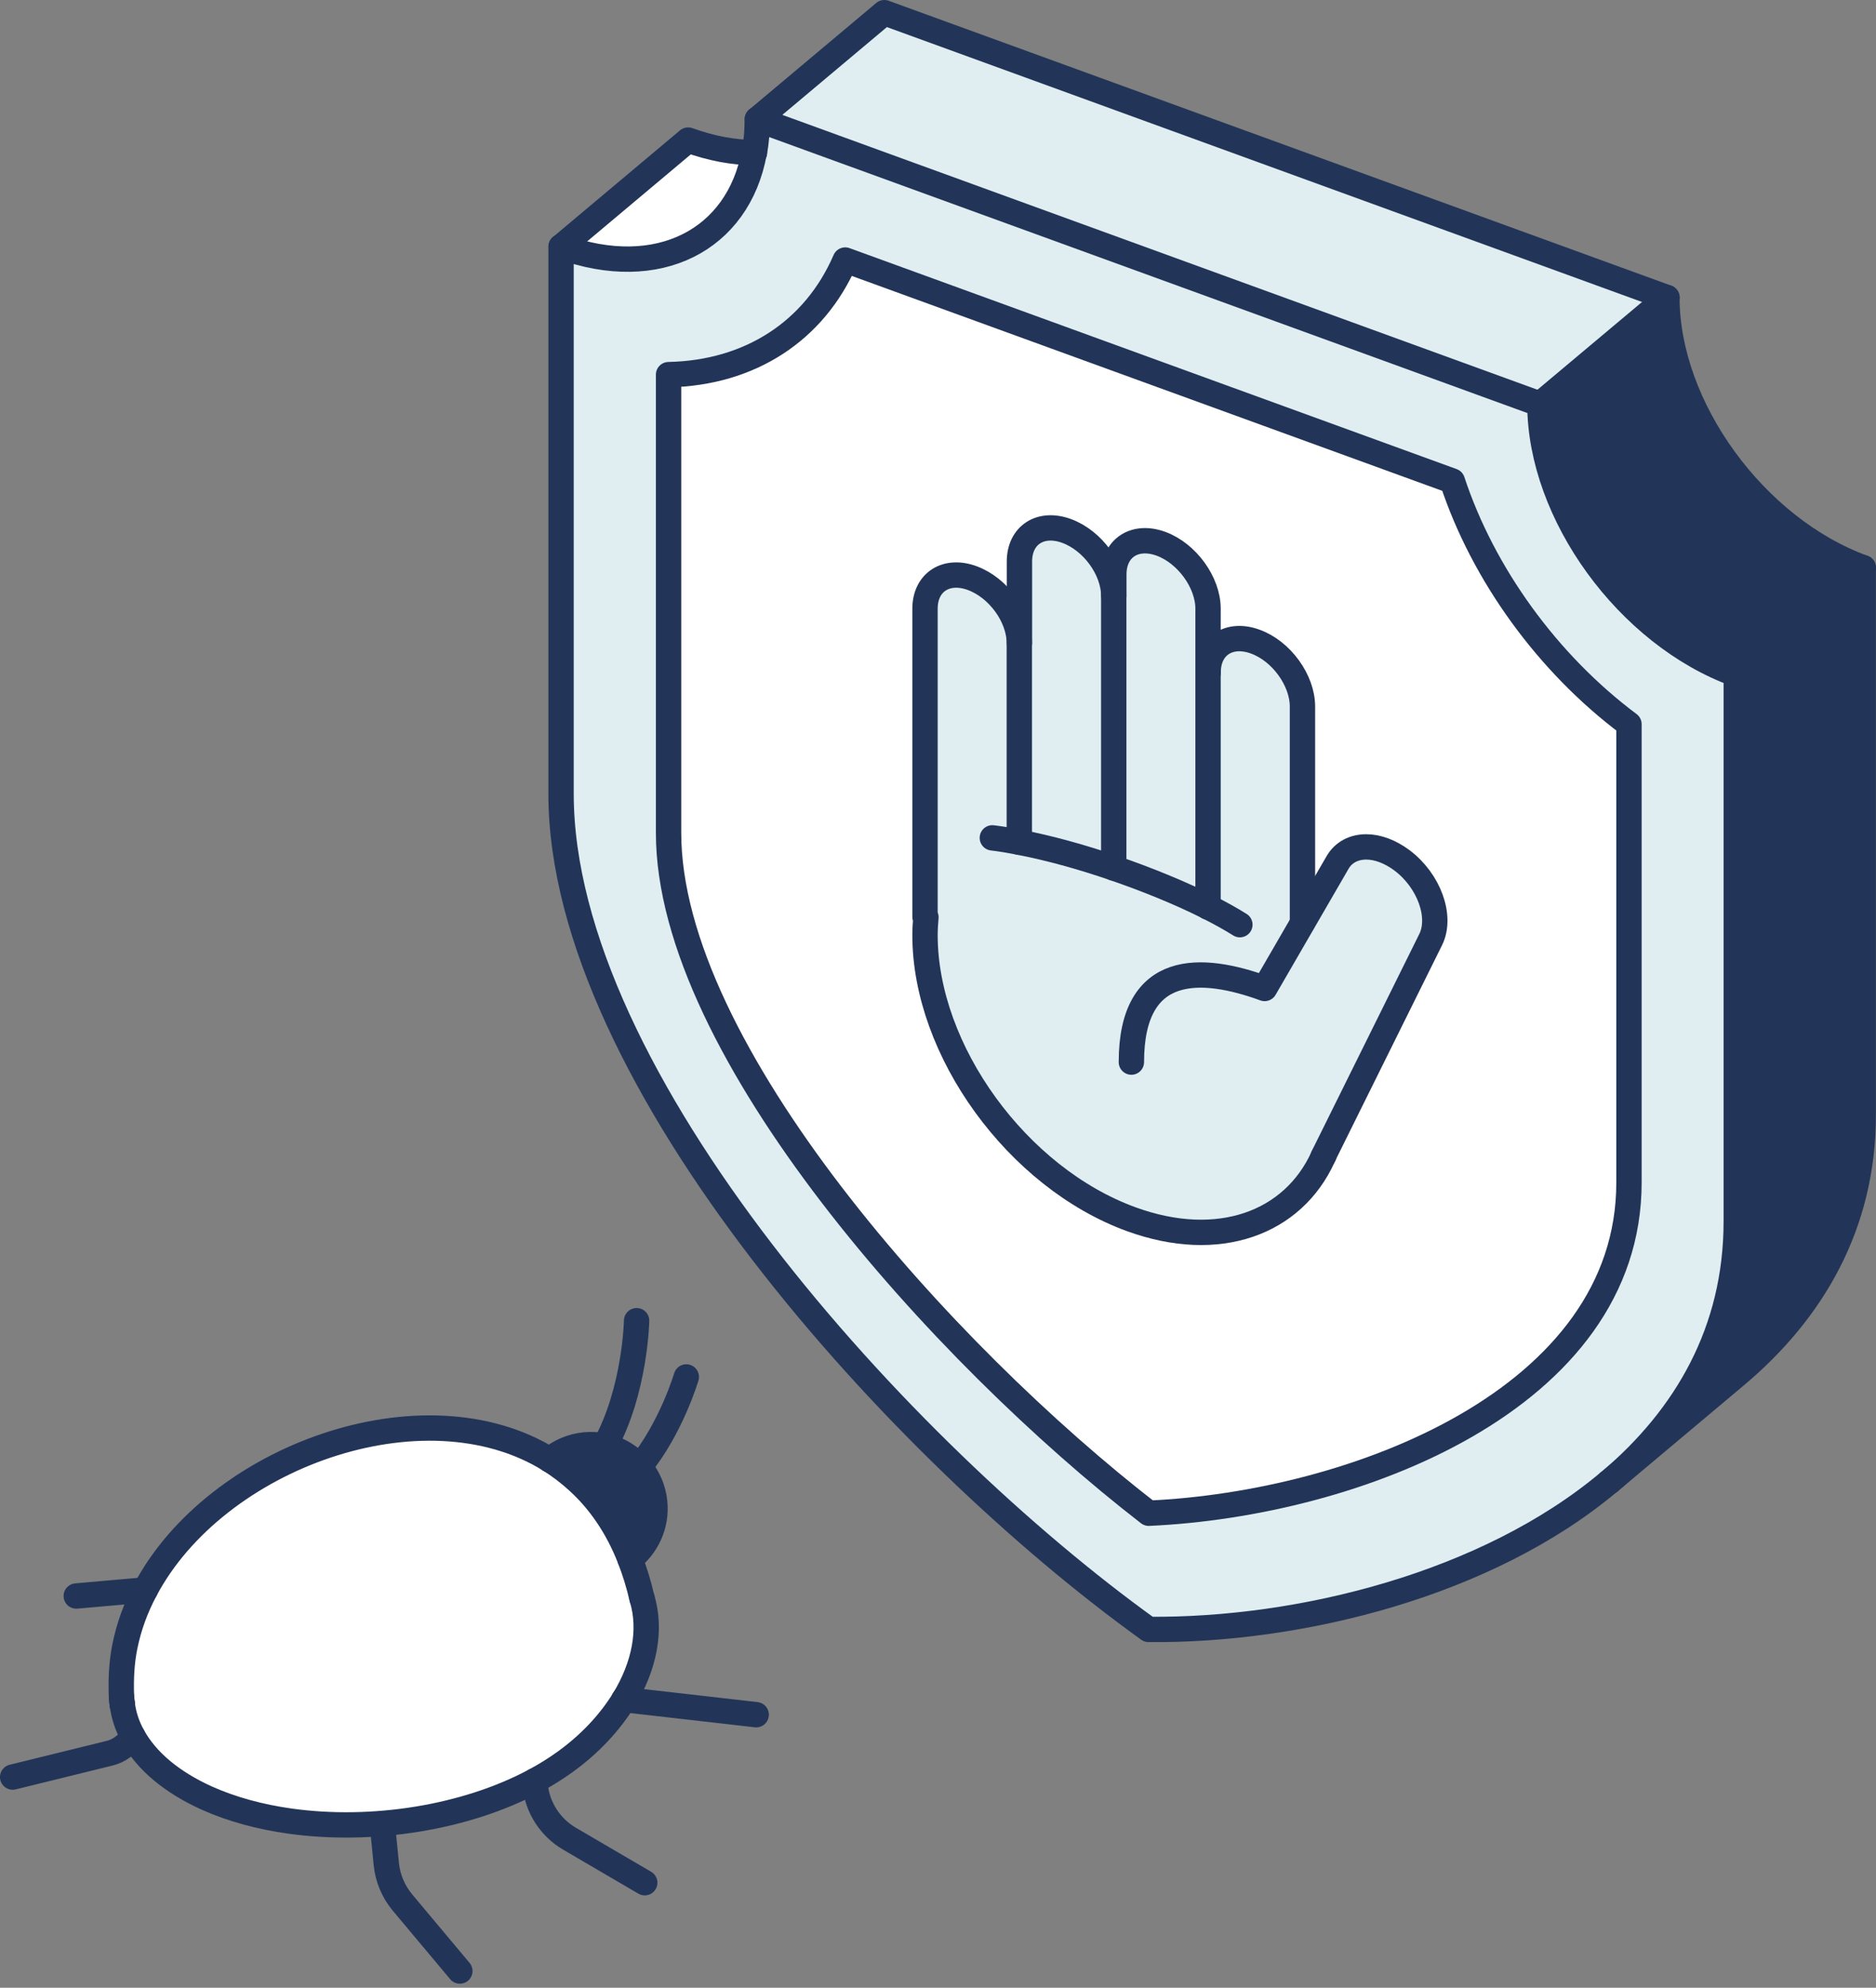
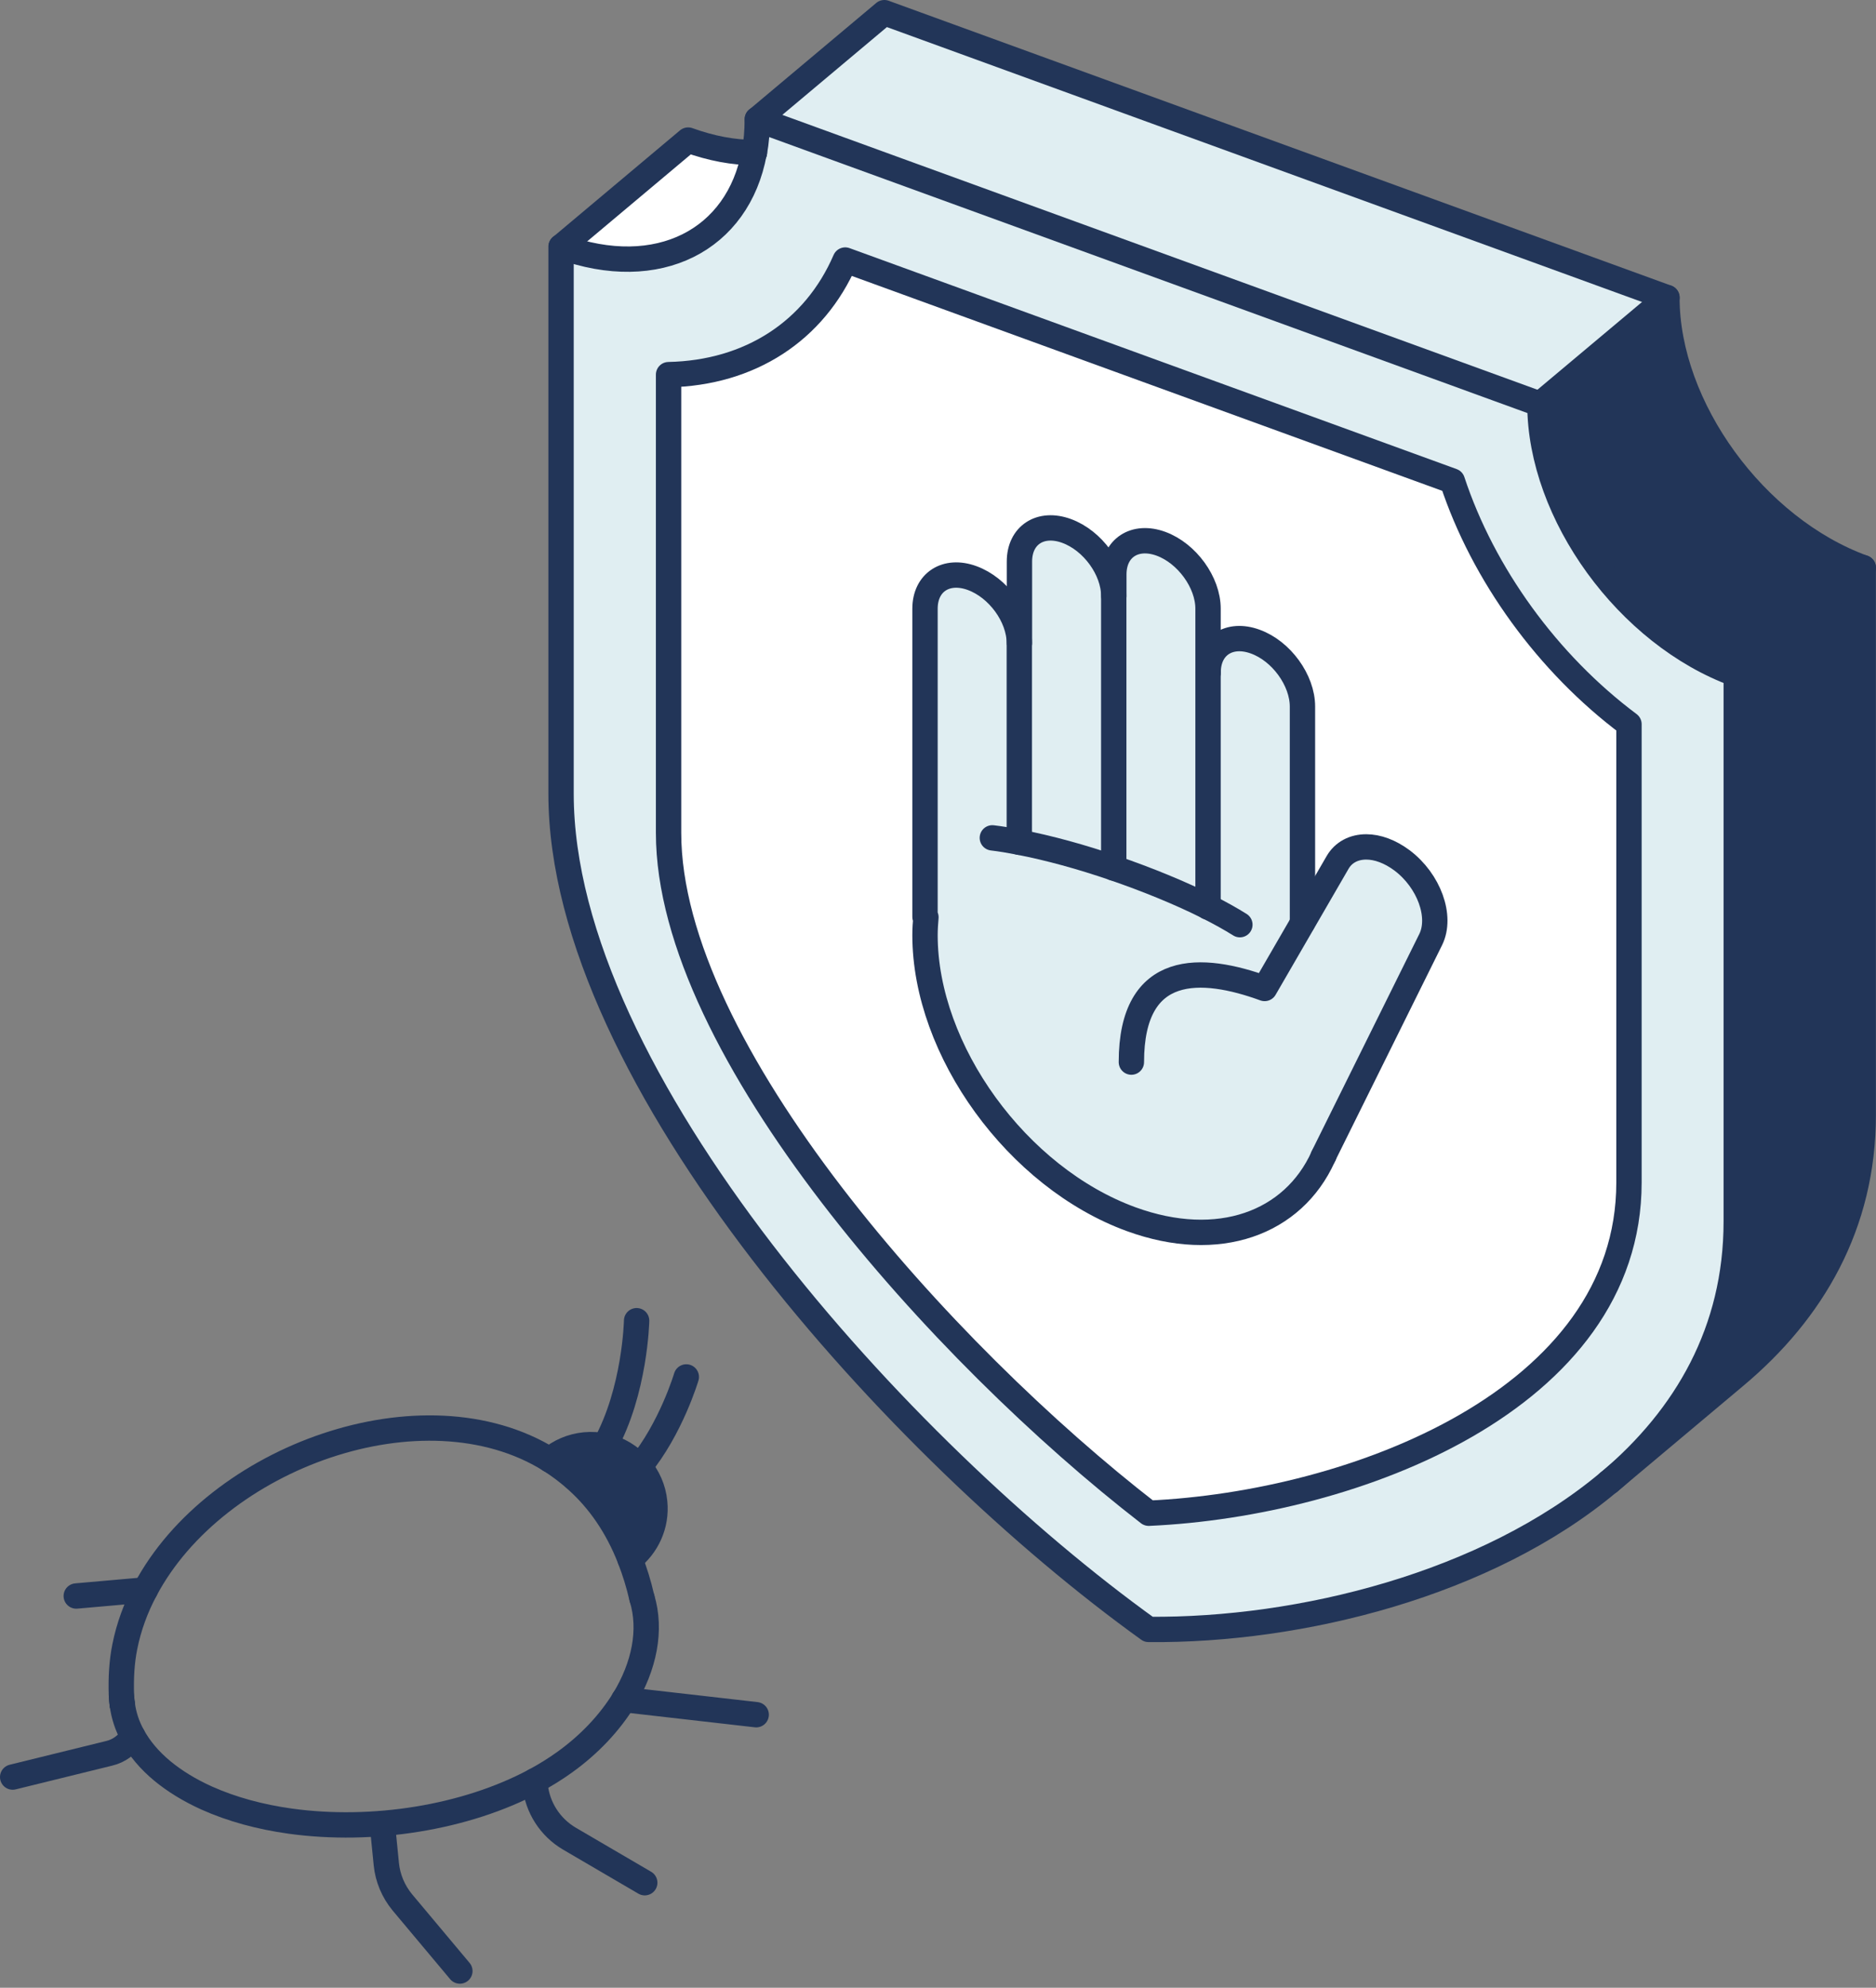
<svg xmlns="http://www.w3.org/2000/svg" width="185" height="196" viewBox="0 0 185 196" fill="none">
  <rect x="0" y="0" width="185" height="196" fill="#808080" stroke="none" />
  <g clip-path="url(#clip0_1999_33867)">
    <path d="M183.748 55.979V109.939C183.748 120.799 178.738 129.299 171.178 135.639L158.758 146.059C166.258 139.729 171.218 131.249 171.218 120.439V66.479L183.738 55.969L183.748 55.979Z" fill="#223558" />
    <path d="M183.747 55.984L171.227 66.494C160.537 62.604 151.867 50.674 151.867 39.854L164.387 29.344C164.387 40.164 173.057 52.094 183.747 55.984Z" fill="#223558" />
    <path d="M171.218 66.488V120.448C171.218 131.248 166.258 139.728 158.758 146.068L158.648 146.158C146.648 156.228 128.248 160.818 113.268 160.678C88.868 143.148 55.328 106.368 55.328 78.278V24.318C64.878 27.798 72.798 23.678 74.378 15.038H74.388C74.578 13.998 74.668 12.908 74.668 11.758L151.848 39.848C151.848 50.668 160.518 62.598 171.208 66.488H171.218ZM160.628 116.598V71.408C152.628 65.428 146.248 56.638 143.208 47.428L83.338 25.638C80.308 32.648 73.928 36.778 65.918 36.938V82.118C65.918 103.498 92.998 133.528 113.268 149.208C133.558 148.288 160.618 137.958 160.618 116.598H160.628Z" fill="#E0EEF2" />
    <path d="M164.387 29.34L151.857 39.85L74.688 11.76L87.207 1.25L164.387 29.34Z" fill="#E0EEF2" />
    <path d="M130.48 114.071H130.47L141.09 92.641C142.2 90.381 140.93 86.851 138.26 84.841C137.08 83.961 135.84 83.511 134.73 83.511C133.53 83.511 132.48 84.031 131.89 85.071L128.46 91.001V69.681C128.46 67.091 126.38 64.211 123.81 63.281C121.25 62.341 119.16 63.691 119.16 66.301V60.031C119.16 57.441 117.08 54.571 114.52 53.631C111.95 52.691 109.87 54.041 109.87 56.651V58.761C109.87 56.151 107.79 53.291 105.22 52.351C102.65 51.411 100.57 52.761 100.57 55.371V63.401C100.57 60.791 98.49 57.931 95.92 56.991C93.36 56.051 91.27 57.401 91.27 60.011V90.401L91.36 90.431C91.31 91.001 91.27 91.601 91.27 92.201C91.27 103.581 100.38 116.121 111.61 120.211C120.21 123.341 127.56 120.611 130.53 114.061L130.48 114.071ZM160.63 71.411V116.601C160.63 137.971 133.56 148.301 113.28 149.211C93 133.521 65.93 103.491 65.93 82.121V36.941C73.94 36.781 80.32 32.651 83.35 25.641L143.22 47.431C146.26 56.641 152.64 65.431 160.64 71.411H160.63Z" fill="white" />
    <path d="M128.439 90.987L131.869 85.056C132.469 84.016 133.519 83.496 134.709 83.496C135.819 83.496 137.059 83.947 138.239 84.826C140.909 86.847 142.189 90.376 141.069 92.626L130.449 114.056H130.459C127.479 120.606 120.139 123.336 111.539 120.206C100.309 116.106 91.199 103.576 91.199 92.197C91.199 91.597 91.229 90.996 91.289 90.427L91.199 90.397V60.007C91.199 57.397 93.289 56.047 95.849 56.986C98.419 57.926 100.499 60.786 100.499 63.397V83.037C103.399 83.576 106.639 84.487 109.809 85.576C113.159 86.716 116.429 88.076 119.109 89.416V66.287C119.109 63.676 121.199 62.327 123.759 63.267C126.329 64.197 128.409 67.067 128.409 69.666V90.987H128.439Z" fill="#E0EEF2" />
    <path d="M119.128 66.289V89.419C116.448 88.079 113.178 86.729 109.828 85.579V56.639C109.828 54.029 111.908 52.679 114.478 53.619C117.038 54.559 119.118 57.419 119.118 60.019V66.289H119.128Z" fill="#E0EEF2" />
    <path d="M109.83 58.764V85.594C106.66 84.504 103.42 83.604 100.52 83.054V55.374C100.52 52.764 102.6 51.414 105.17 52.354C107.74 53.294 109.82 56.154 109.82 58.764H109.83Z" fill="#E0EEF2" />
    <path d="M67.86 13.812C70.16 14.643 72.35 15.043 74.39 15.043C72.81 23.672 64.88 27.793 55.34 24.323L67.86 13.812Z" fill="white" />
    <path d="M64.559 148.113C64.789 150.363 63.799 152.453 62.129 153.733C60.869 150.513 59.089 147.953 56.929 146.003C56.079 145.223 55.159 144.533 54.199 143.933C55.139 143.123 56.339 142.593 57.669 142.463C58.349 142.393 58.999 142.433 59.629 142.573C60.979 142.863 62.179 143.593 63.049 144.623C63.879 145.573 64.419 146.773 64.549 148.113H64.559Z" fill="#223558" />
-     <path d="M63.309 157.593C64.259 160.723 63.539 164.293 61.529 167.593C60.129 169.873 58.159 171.993 55.679 173.773C54.759 174.433 53.779 175.053 52.739 175.603C45.909 179.273 36.719 180.703 28.629 179.583C25.669 179.173 22.849 178.413 20.359 177.293C18.659 176.523 17.209 175.623 16.019 174.643C14.739 173.583 13.769 172.423 13.099 171.203C12.539 170.203 12.199 169.143 12.059 168.073V168.033C12.039 167.793 11.999 167.553 11.989 167.313C11.989 167.243 11.989 167.183 11.979 167.123C11.929 165.483 12.009 163.903 12.319 162.373C12.709 160.423 13.399 158.543 14.339 156.783C21.269 143.663 41.769 136.243 54.209 143.953C55.169 144.553 56.079 145.243 56.939 146.023C59.099 147.973 60.879 150.533 62.139 153.753C62.599 154.943 62.999 156.203 63.309 157.583C63.309 157.583 63.312 157.59 63.319 157.603L63.309 157.593Z" fill="white" />
-     <path d="M11.988 167.297C11.998 167.537 12.028 167.777 12.058 168.017C12.018 167.777 12.008 167.537 11.988 167.297Z" fill="white" />
    <path d="M158.648 146.149C146.648 156.219 128.248 160.809 113.268 160.669C88.868 143.139 55.328 106.359 55.328 78.269V24.319C64.878 27.799 72.798 23.679 74.378 15.039" stroke="#223558" stroke-width="2.5" stroke-linecap="round" stroke-linejoin="round" />
    <path d="M74.398 15.038C74.588 13.998 74.678 12.908 74.678 11.758L151.858 39.848C151.858 50.668 160.528 62.598 171.218 66.488V120.448C171.218 131.248 166.258 139.728 158.758 146.068" stroke="#223558" stroke-width="2.5" stroke-linecap="round" stroke-linejoin="round" />
    <path d="M113.28 149.211C93 133.521 65.93 103.491 65.93 82.121V36.941C73.94 36.781 80.32 32.651 83.35 25.641L143.22 47.431C146.26 56.641 152.64 65.431 160.64 71.411V116.601C160.64 137.971 133.57 148.301 113.29 149.211H113.28Z" stroke="#223558" stroke-width="2.5" stroke-linecap="round" stroke-linejoin="round" />
    <path d="M130.47 114.068L141.09 92.638C142.2 90.378 140.93 86.848 138.26 84.838C137.08 83.958 135.84 83.508 134.73 83.508C133.53 83.508 132.48 84.028 131.89 85.068L124.71 97.468C118.54 95.218 111.57 94.788 111.57 104.728" stroke="#223558" stroke-width="2.5" stroke-linecap="round" stroke-linejoin="round" />
    <path d="M100.519 83.052V63.412C100.519 60.802 98.439 57.942 95.869 57.002C93.309 56.062 91.219 57.412 91.219 60.022V90.412L91.309 90.442C91.259 91.012 91.219 91.612 91.219 92.212C91.219 103.592 100.329 116.132 111.559 120.222C120.159 123.352 127.509 120.622 130.479 114.072C130.509 114.032 130.529 113.972 130.559 113.922" stroke="#223558" stroke-width="2.5" stroke-linecap="round" stroke-linejoin="round" />
    <path d="M109.831 85.594V58.764C109.831 56.154 107.751 53.294 105.181 52.354C102.611 51.414 100.531 52.764 100.531 55.374V63.404" stroke="#223558" stroke-width="2.5" stroke-linecap="round" stroke-linejoin="round" />
    <path d="M119.13 66.289V60.019C119.13 57.429 117.05 54.559 114.49 53.619C111.92 52.679 109.84 54.029 109.84 56.639V58.749" stroke="#223558" stroke-width="2.5" stroke-linecap="round" stroke-linejoin="round" />
    <path d="M119.129 89.442V89.422" stroke="#223558" stroke-width="2.5" stroke-linecap="round" stroke-linejoin="round" />
    <path d="M119.129 89.419V66.289" stroke="#223558" stroke-width="2.5" stroke-linecap="round" stroke-linejoin="round" />
    <path d="M128.441 90.988V69.668C128.441 67.078 126.361 64.198 123.791 63.268C121.231 62.328 119.141 63.678 119.141 66.288" stroke="#223558" stroke-width="2.5" stroke-linecap="round" stroke-linejoin="round" />
    <path d="M97.859 82.617C98.699 82.717 99.589 82.867 100.519 83.047C103.419 83.607 106.659 84.497 109.829 85.587C113.179 86.737 116.449 88.077 119.129 89.427C120.299 90.017 121.359 90.607 122.269 91.177" stroke="#223558" stroke-width="2.5" stroke-linecap="round" stroke-linejoin="round" />
    <path d="M151.859 39.854L164.389 29.344" stroke="#223558" stroke-width="2.5" stroke-linecap="round" stroke-linejoin="round" />
    <path d="M171.219 66.487L183.749 55.977" stroke="#223558" stroke-width="2.5" stroke-linecap="round" stroke-linejoin="round" />
    <path d="M55.34 24.323L67.86 13.812C70.16 14.643 72.35 15.043 74.39 15.043H74.4" stroke="#223558" stroke-width="2.5" stroke-linecap="round" stroke-linejoin="round" />
    <path d="M158.651 146.15L171.171 135.64C178.721 129.3 183.741 120.79 183.741 109.94V55.98C173.051 52.09 164.381 40.16 164.381 29.34L87.211 1.25L74.691 11.76" stroke="#223558" stroke-width="2.5" stroke-linecap="round" stroke-linejoin="round" />
    <path d="M12.05 168.017C12.011 167.777 12.001 167.537 11.98 167.297" stroke="#223558" stroke-width="2.5" stroke-linecap="round" stroke-linejoin="round" />
    <path d="M61.529 167.594C60.129 169.864 58.159 171.984 55.679 173.764C54.759 174.424 53.779 175.034 52.739 175.594C45.899 179.254 36.719 180.694 28.629 179.574C25.669 179.164 22.849 178.404 20.359 177.284C18.659 176.514 17.209 175.614 16.019 174.634C14.739 173.574 13.769 172.414 13.099 171.194C12.539 170.194 12.199 169.134 12.059 168.064" stroke="#223558" stroke-width="2.5" stroke-linecap="round" stroke-linejoin="round" />
    <path d="M63.311 157.594C64.261 160.724 63.541 164.294 61.531 167.594" stroke="#223558" stroke-width="2.5" stroke-linecap="round" stroke-linejoin="round" />
    <path d="M54.199 143.938C55.159 144.538 56.069 145.227 56.929 146.007C59.089 147.957 60.879 150.518 62.129 153.738C62.589 154.928 62.989 156.188 63.299 157.568C63.299 157.568 63.303 157.574 63.309 157.587" stroke="#223558" stroke-width="2.5" stroke-linecap="round" stroke-linejoin="round" />
    <path d="M12.051 168.057V168.017C12.031 167.777 11.991 167.537 11.981 167.297C11.981 167.227 11.981 167.167 11.971 167.107C11.921 165.467 12.001 163.887 12.311 162.357C12.701 160.407 13.391 158.527 14.331 156.767C21.281 143.647 41.761 136.227 54.201 143.937" stroke="#223558" stroke-width="2.5" stroke-linecap="round" stroke-linejoin="round" />
    <path d="M62.131 153.743C63.801 152.453 64.791 150.363 64.561 148.123C64.431 146.783 63.881 145.593 63.061 144.633C62.181 143.613 60.991 142.873 59.641 142.583C59.011 142.453 58.351 142.413 57.681 142.473C56.351 142.603 55.151 143.133 54.211 143.943" stroke="#223558" stroke-width="2.5" stroke-linecap="round" stroke-linejoin="round" />
    <path d="M59.629 142.577C62.639 137.167 62.779 130.227 62.779 130.227" stroke="#223558" stroke-width="2.5" stroke-linecap="round" stroke-linejoin="round" />
    <path d="M63.059 144.633C66.169 140.863 67.679 135.773 67.679 135.773" stroke="#223558" stroke-width="2.5" stroke-linecap="round" stroke-linejoin="round" />
    <path d="M37.699 179.812L38.099 183.833C38.239 185.203 38.789 186.503 39.669 187.573L45.349 194.353" stroke="#223558" stroke-width="2.5" stroke-linecap="round" stroke-linejoin="round" />
    <path d="M52.73 175.594L52.77 176.024C52.99 178.224 54.251 180.184 56.16 181.304L63.581 185.644" stroke="#223558" stroke-width="2.5" stroke-linecap="round" stroke-linejoin="round" />
    <path d="M61.531 167.578V167.588L74.571 169.078" stroke="#223558" stroke-width="2.5" stroke-linecap="round" stroke-linejoin="round" />
    <path d="M1.25 175.227L10.76 172.887C11.74 172.657 12.57 172.038 13.09 171.188" stroke="#223558" stroke-width="2.5" stroke-linecap="round" stroke-linejoin="round" />
    <path d="M7.52 157.373L14.329 156.773" stroke="#223558" stroke-width="2.5" stroke-linecap="round" stroke-linejoin="round" />
  </g>
  <defs>
    <clipPath id="clip0_1999_33867">
      <rect width="185" height="195.6" fill="white" />
    </clipPath>
  </defs>
</svg>